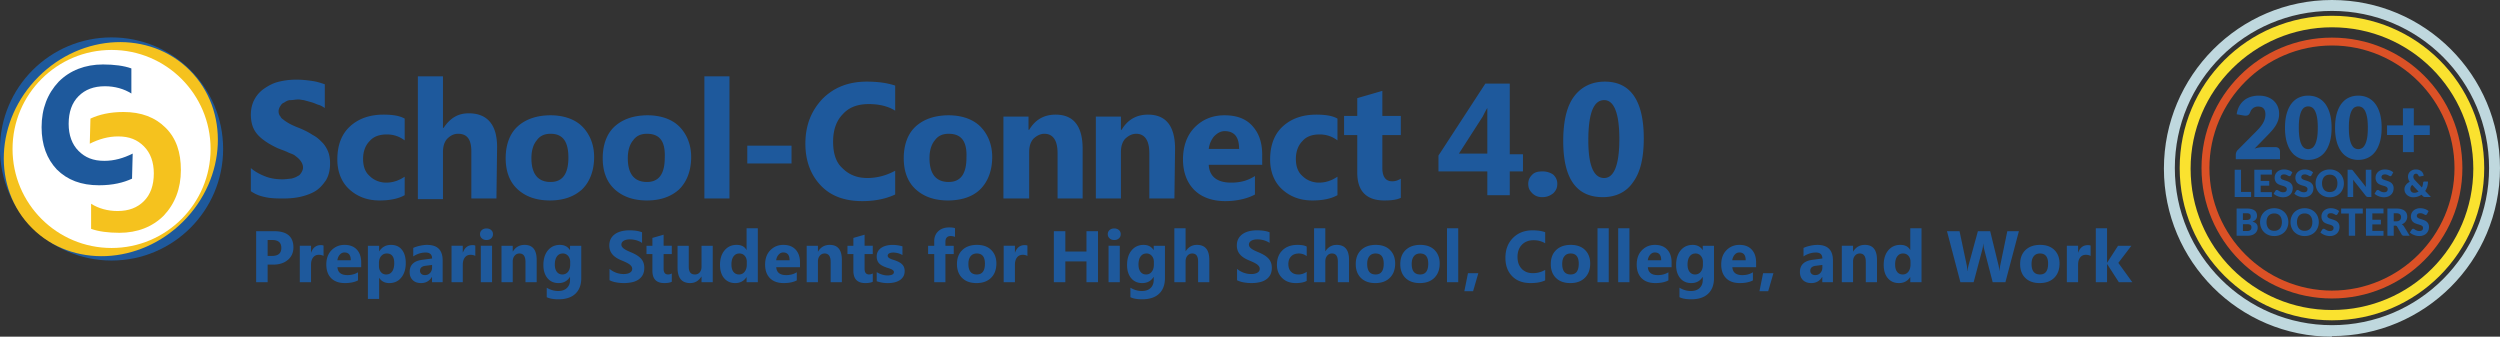
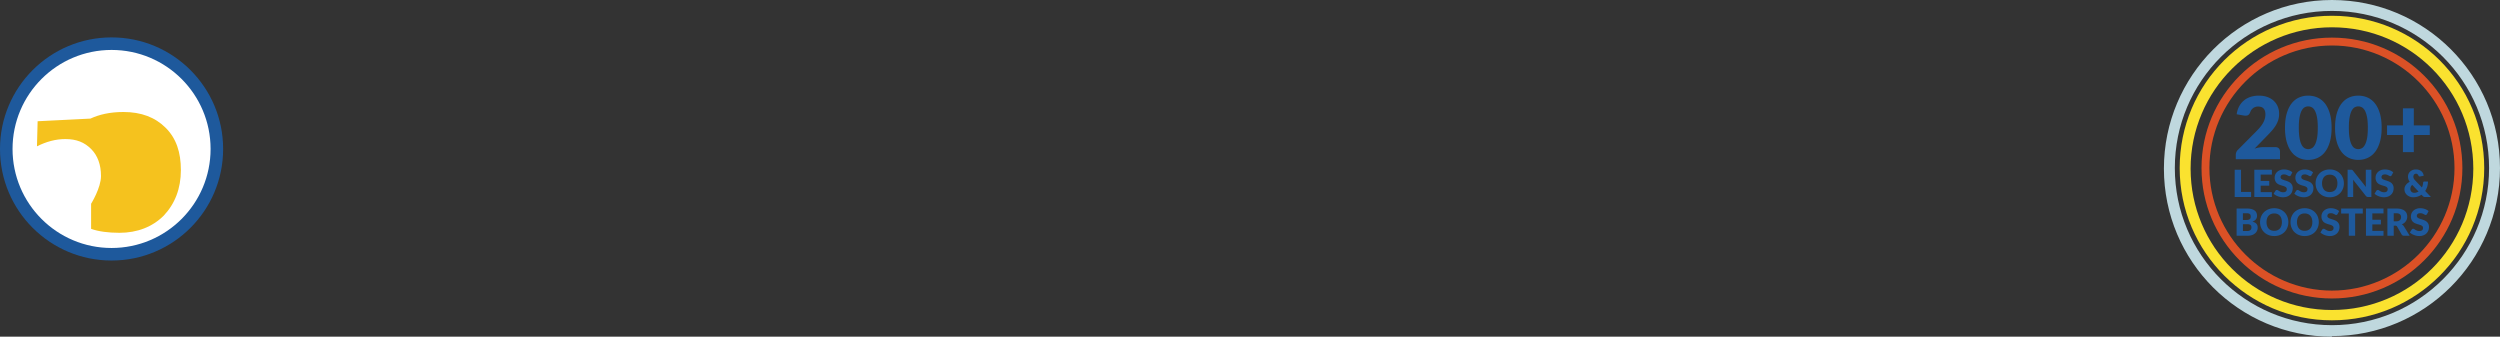
<svg xmlns="http://www.w3.org/2000/svg" id="Isolation_Mode" viewBox="0 0 378.702 51.003">
  <rect x="0" y="0" width="378.702" height="51.003" fill="#333333" stroke="none" />
  <defs>
    <style>.cls-2{fill:#f5c21e}.cls-3{fill:#1e599c}</style>
  </defs>
  <g id="Layer_1">
    <circle cx="16.9" cy="22.565" r="16.9" class="cls-3" />
-     <ellipse cx="16.788" cy="22.592" class="cls-2" rx="16.9" ry="15.5" transform="rotate(-45 16.788 22.592)" />
    <circle cx="16.9" cy="22.565" r="15" style="fill:#fff" />
-     <path d="M20 27.065c-1.3.6-2.9 1-5 1-2.7 0-4.8-.8-6.4-2.4-1.5-1.6-2.3-3.7-2.3-6.4 0-2.8.9-5.1 2.6-6.9 1.7-1.7 4-2.6 6.7-2.6 1.7 0 3.2.2 4.3.6v3.8c-1.1-.7-2.5-1.1-4-1.1-1.7 0-3 .5-4 1.5s-1.5 2.4-1.5 4.2c0 1.7.5 3.1 1.5 4.1s2.2 1.5 3.9 1.5c1.5 0 2.9-.4 4.3-1.1l-.1 3.8Z" class="cls-3" />
-     <path d="M13.7 17.965c1.3-.6 2.9-1 5-1 2.7 0 4.8.8 6.4 2.4s2.3 3.7 2.3 6.4c0 2.8-.9 5.1-2.6 6.9-1.7 1.7-4 2.6-6.7 2.6-1.7 0-3.2-.2-4.3-.6v-3.8c1.1.7 2.5 1.1 4 1.1 1.7 0 3-.5 4-1.5s1.5-2.4 1.5-4.2c0-1.7-.5-3.1-1.5-4.1s-2.2-1.5-3.9-1.5c-1.5 0-2.9.4-4.3 1.1l.1-3.8Z" class="cls-2" />
-     <path d="M38 28.965v-3.5c.7.6 1.5 1 2.3 1.3s1.7.4 2.5.4c.5 0 1-.1 1.3-.1.4-.1.7-.2 1-.4.3-.1.4-.3.6-.6.1-.2.2-.4.2-.7s-.1-.6-.3-.9-.4-.5-.8-.8c-.3-.3-.8-.4-1.2-.6s-1-.4-1.5-.6c-1.3-.6-2.4-1.3-3.1-2.1-.7-.8-1-1.8-1-3 0-.9.2-1.7.6-2.4.4-.7.9-1.2 1.5-1.6s1.3-.8 2.2-1c.8-.2 1.7-.3 2.6-.3s1.7.1 2.4.2 1.3.3 1.9.5v3.6c-.3-.2-.6-.4-1-.5-.3-.1-.7-.3-1.1-.4s-.7-.2-1.1-.3c-.2 0-.5-.1-.8-.1-.4 0-.8.1-1.2.1s-.7.2-1 .4c-.3.1-.4.3-.6.6-.1.2-.2.4-.2.7s.1.6.3.8c.1.3.4.4.6.6.3.2.6.4 1 .6s.9.4 1.4.6c.7.3 1.3.6 1.9 1 .6.3 1 .7 1.4 1.1s.7.9.9 1.4.3 1.1.3 1.8c0 1-.2 1.8-.6 2.5-.4.6-.9 1.2-1.5 1.6s-1.4.7-2.2.9-1.7.3-2.7.3-1.9 0-2.8-.2c-1-.2-1.6-.5-2.2-.9ZM61.3 29.565c-.9.5-2.1.8-3.8.8-1.9 0-3.4-.6-4.6-1.7-1.2-1.1-1.8-2.7-1.8-4.5 0-2.1.6-3.8 1.9-5 1.3-1.2 3-1.8 5.1-1.8 1.5 0 2.5.2 3.2.6v3.3c-.8-.6-1.7-.9-2.7-.9-1.1 0-2 .3-2.6 1-.6.6-1 1.5-1 2.7 0 1.1.3 2 1 2.6.6.6 1.5 1 2.5 1s1.9-.3 2.8-.9v2.8ZM75.2 30.065h-3.8v-7.1c0-1.8-.6-2.7-2-2.7-.7 0-1.2.3-1.7.8-.4.5-.6 1.1-.6 2v7.1h-3.8v-18.6h3.8v7.8h.1c1-1.5 2.2-2.2 3.8-2.2 2.8 0 4.3 1.7 4.3 5.1l-.1 7.8ZM83.3 30.365c-2.1 0-3.7-.6-4.9-1.7-1.2-1.1-1.8-2.7-1.8-4.7s.6-3.7 1.8-4.8 2.9-1.7 5-1.7c2 0 3.7.6 4.8 1.7 1.1 1.1 1.8 2.7 1.8 4.6 0 2-.6 3.7-1.8 4.9-1.2 1.1-2.8 1.7-4.9 1.7Zm.1-10.1c-.9 0-1.6.3-2.1 1-.5.6-.8 1.5-.8 2.7 0 2.4 1 3.6 2.9 3.6 1.8 0 2.7-1.2 2.7-3.7s-.9-3.6-2.7-3.6ZM98 30.365c-2.1 0-3.7-.6-4.9-1.7-1.2-1.1-1.8-2.7-1.8-4.7s.6-3.7 1.8-4.8c1.2-1.1 2.9-1.7 5-1.7 2 0 3.7.6 4.8 1.7s1.8 2.7 1.8 4.6c0 2-.6 3.7-1.8 4.9-1.2 1.1-2.8 1.7-4.9 1.7Zm0-10.1c-.9 0-1.6.3-2.1 1-.5.6-.8 1.5-.8 2.7 0 2.4 1 3.6 2.9 3.6 1.8 0 2.7-1.2 2.7-3.7.1-2.5-.8-3.6-2.7-3.6ZM110.5 30.065h-3.8v-18.5h3.8v18.5ZM119.9 24.765h-6.7v-2.7h6.7v2.7ZM135.6 29.465c-1.3.6-2.9 1-5 1-2.7 0-4.8-.8-6.3-2.4s-2.3-3.7-2.3-6.3c0-2.8.9-5 2.6-6.8 1.7-1.7 3.9-2.6 6.7-2.6 1.7 0 3.1.2 4.3.6v3.8c-1.1-.7-2.5-1-4-1-1.7 0-3 .5-3.9 1.5-1 1-1.5 2.4-1.5 4.2 0 1.7.4 3.1 1.4 4 1 1 2.2 1.5 3.8 1.5 1.5 0 2.9-.4 4.2-1.1v3.6ZM143.6 30.365c-2.1 0-3.7-.6-4.9-1.7s-1.8-2.7-1.8-4.7.6-3.7 1.8-4.8 2.9-1.7 5-1.7c2 0 3.7.6 4.8 1.7s1.8 2.7 1.8 4.6c0 2-.6 3.7-1.8 4.9-1.1 1.1-2.8 1.7-4.9 1.7Zm.1-10.1c-.9 0-1.6.3-2.1 1-.5.6-.8 1.5-.8 2.7 0 2.4 1 3.6 2.9 3.6 1.8 0 2.7-1.2 2.7-3.7.1-2.5-.8-3.6-2.7-3.6ZM164 30.065h-3.8v-6.9c0-1.9-.7-2.9-2-2.9-.6 0-1.2.3-1.7.8-.4.5-.6 1.1-.6 2v7H152v-12.4h3.8v2h.1c.9-1.5 2.2-2.3 4-2.3 2.7 0 4.1 1.7 4.1 5.2v7.5ZM177.9 30.065h-3.8v-6.9c0-1.9-.7-2.9-2-2.9-.6 0-1.2.3-1.7.8-.4.5-.6 1.1-.6 2v7H166v-12.4h3.8v2h.1c.9-1.5 2.2-2.3 4-2.3 2.7 0 4.1 1.7 4.1 5.2l-.1 7.5ZM191.2 24.965h-8.1c.1 1.8 1.3 2.7 3.4 2.7 1.4 0 2.5-.3 3.6-1v2.8c-1.1.6-2.7 1-4.5 1-2 0-3.6-.6-4.7-1.7s-1.7-2.7-1.7-4.6c0-2 .6-3.7 1.8-4.9 1.2-1.2 2.7-1.8 4.5-1.8s3.2.5 4.2 1.6 1.5 2.5 1.5 4.4v1.5Zm-3.5-2.4c0-1.8-.7-2.7-2.2-2.7-.6 0-1.1.3-1.6.8-.4.5-.7 1.1-.8 1.9h4.6ZM202.6 29.565c-.9.5-2.1.8-3.8.8-1.9 0-3.4-.6-4.6-1.7-1.2-1.1-1.8-2.7-1.8-4.5 0-2.1.6-3.8 1.9-5 1.3-1.2 3-1.8 5.1-1.8 1.5 0 2.5.2 3.2.6v3.3c-.8-.6-1.7-.9-2.7-.9-1.1 0-2 .3-2.6 1-.6.6-1 1.5-1 2.7 0 1.1.3 2 1 2.6.6.6 1.5 1 2.5 1s1.9-.3 2.8-.9v2.8ZM212.2 29.965c-.6.3-1.4.4-2.5.4-2.7 0-4.1-1.4-4.1-4.2v-5.7h-2v-2.9h2v-2.7l3.8-1.1v3.8h2.8v2.9h-2.8v5c0 1.3.5 2 1.5 2 .4 0 .8-.1 1.3-.4v2.9ZM230.7 25.965h-2v3.6h-3.4v-3.6h-7.4v-2.4l7.1-10.9h3.7v10.7h2v2.6Zm-5.4-9.6c-.2.3-.4.7-.7 1.3l-3.6 5.6h4.3v-6.9ZM233.6 29.865c-.6 0-1.1-.2-1.5-.6s-.6-.8-.6-1.4.2-1 .6-1.4c.4-.4.9-.5 1.6-.5.6 0 1.2.2 1.6.5.4.4.6.8.6 1.4s-.2 1-.6 1.4c-.5.4-1 .6-1.7.6ZM242.8 29.865c-4 0-6-2.8-6-8.5 0-2.9.5-5.2 1.6-6.7s2.7-2.3 4.7-2.3c3.9 0 5.9 2.9 5.9 8.6 0 2.9-.5 5.1-1.6 6.6-1 1.5-2.6 2.3-4.6 2.3Zm.2-14.7c-1.6 0-2.4 2-2.4 6.1 0 3.8.8 5.7 2.4 5.7 1.5 0 2.3-2 2.3-5.9s-.8-5.9-2.3-5.9ZM40.541 40.085v2.661h-1.74v-7.725h2.726c1.946 0 2.92.821 2.92 2.462 0 .776-.279 1.404-.838 1.882-.559.481-1.305.72-2.238.72h-.83Zm0-3.728v2.408h.684c.927 0 1.39-.406 1.39-1.218 0-.794-.463-1.191-1.39-1.191h-.684v.001ZM49.01 38.765a1.48 1.48 0 0 0-.717-.167c-.37 0-.659.136-.867.407-.208.27-.312.64-.312 1.107v2.634h-1.702v-5.517h1.702v1.024h.022c.269-.747.754-1.121 1.455-1.121a1.1 1.1 0 0 1 .42.065v1.568h-.001ZM54.715 40.473h-3.599c.058.801.562 1.201 1.514 1.201.607 0 1.14-.143 1.6-.431v1.228c-.51.273-1.173.409-1.988.409-.891 0-1.582-.247-2.074-.74-.492-.495-.738-1.183-.738-2.067 0-.916.266-1.641.797-2.176s1.185-.803 1.961-.803c.804 0 1.427.239 1.867.717.44.477.66 1.126.66 1.945v.717Zm-1.578-1.045c0-.79-.319-1.185-.959-1.185-.273 0-.509.113-.708.339s-.321.509-.364.846h2.031ZM57.452 42.105h-.022v3.179h-1.702V37.23h1.702v.83h.022c.42-.643 1.011-.964 1.772-.964.715 0 1.267.245 1.657.736.39.489.585 1.157.585 2.001 0 .919-.227 1.657-.681 2.214s-1.059.835-1.813.835c-.665-.001-1.171-.26-1.52-.777Zm-.048-2.263v.442c0 .38.101.692.302.932s.465.361.792.361c.388 0 .688-.15.902-.449.214-.301.321-.725.321-1.275 0-.97-.377-1.455-1.131-1.455-.349 0-.633.133-.854.395-.222.266-.332.615-.332 1.049ZM67.052 42.746h-1.611v-.792h-.021c-.37.617-.917.927-1.643.927-.535 0-.956-.152-1.263-.456-.307-.303-.461-.708-.461-1.214 0-1.07.634-1.688 1.902-1.853l1.498-.199c0-.603-.327-.905-.98-.905-.657 0-1.282.196-1.875.587v-1.282c.237-.122.561-.229.972-.323s.785-.14 1.123-.14c1.573 0 2.36.784 2.36 2.354v3.296h-.001Zm-1.6-2.241v-.372l-1.002.129c-.553.072-.83.321-.83.749 0 .194.067.353.202.476.135.125.317.186.547.186.319 0 .58-.111.781-.331.201-.221.302-.5.302-.837ZM71.998 38.765a1.48 1.48 0 0 0-.717-.167c-.37 0-.659.136-.867.407-.208.27-.312.64-.312 1.107v2.634H68.4v-5.517h1.702v1.024h.022c.269-.747.754-1.121 1.455-1.121a1.1 1.1 0 0 1 .42.065v1.568h-.001ZM73.695 36.357c-.287 0-.523-.085-.706-.256a.823.823 0 0 1-.275-.627c0-.255.092-.463.275-.625s.419-.242.706-.242c.291 0 .527.081.708.242.182.162.272.37.272.625a.822.822 0 0 1-.272.636c-.181.164-.417.247-.708.247Zm.84 6.389h-1.702v-5.517h1.702v5.517ZM81.296 42.746h-1.697v-3.065c0-.854-.305-1.282-.916-1.282a.907.907 0 0 0-.727.339c-.19.226-.286.514-.286.862v3.146h-1.702v-5.517h1.702v.873h.022c.406-.671.997-1.007 1.772-1.007 1.221 0 1.832.757 1.832 2.273v3.378ZM88.052 42.116c0 1.024-.296 1.817-.889 2.378-.593.562-1.451.844-2.575.844-.743 0-1.332-.106-1.767-.318v-1.433c.567.331 1.141.496 1.719.496.575 0 1.02-.152 1.336-.455.316-.304.474-.717.474-1.237v-.436h-.022c-.388.617-.961.927-1.719.927-.704 0-1.262-.248-1.675-.743s-.62-1.16-.62-1.993c0-.934.23-1.675.69-2.225s1.065-.824 1.816-.824c.672 0 1.174.259 1.508.776h.022v-.641h1.702v4.884Zm-1.681-2.02v-.436c0-.348-.103-.645-.31-.891a.999.999 0 0 0-.805-.37c-.377 0-.673.148-.889.442s-.323.709-.323 1.244c0 .46.102.823.307 1.09.205.268.485.402.84.402.352 0 .637-.136.854-.406.217-.272.326-.63.326-1.075ZM92.33 42.45v-1.724a3.29 3.29 0 0 0 1.018.589c.366.131.736.197 1.11.197.219 0 .411-.019.574-.059.163-.04.3-.095.409-.164a.732.732 0 0 0 .245-.248.67.67 0 0 0-.048-.714 1.39 1.39 0 0 0-.353-.329c-.149-.1-.326-.197-.531-.291s-.426-.189-.663-.286c-.603-.251-1.053-.558-1.35-.921s-.444-.801-.444-1.315c0-.402.081-.748.242-1.037.162-.29.381-.528.66-.714.279-.186.601-.324.967-.413a5.02 5.02 0 0 1 1.164-.131c.402 0 .759.024 1.069.073.311.047.597.123.859.223v1.611a2.613 2.613 0 0 0-.423-.237 3.39 3.39 0 0 0-.953-.269 3.332 3.332 0 0 0-.455-.032c-.198 0-.377.019-.539.056a1.442 1.442 0 0 0-.409.159.777.777 0 0 0-.259.246.578.578 0 0 0-.092.32c0 .129.034.245.102.348.068.101.165.198.291.291.126.091.279.181.458.269.179.087.382.178.609.272.309.129.586.267.832.412.246.147.457.31.633.493s.311.392.404.627c.093.236.14.51.14.822 0 .431-.082.793-.245 1.085-.163.293-.385.53-.665.711a2.87 2.87 0 0 1-.978.391 5.652 5.652 0 0 1-1.177.119 6.52 6.52 0 0 1-1.209-.108 3.643 3.643 0 0 1-.993-.322ZM101.763 42.681c-.252.133-.63.199-1.137.199-1.2 0-1.799-.623-1.799-1.869v-2.526h-.894V37.23h.894v-1.191l1.697-.485v1.675h1.239v1.255h-1.239v2.23c0 .574.228.862.684.862.179 0 .365-.052.555-.156v1.261ZM107.964 42.746h-1.697v-.84h-.027c-.42.65-.982.975-1.686.975-1.278 0-1.918-.774-1.918-2.322V37.23h1.697v3.179c0 .779.309 1.169.927 1.169a.92.92 0 0 0 .733-.32c.183-.214.275-.504.275-.871V37.23h1.697v5.516h-.001ZM114.795 42.746h-1.702v-.76h-.022c-.388.596-.957.894-1.708.894-.69 0-1.244-.244-1.665-.729-.42-.487-.63-1.167-.63-2.04 0-.913.232-1.643.695-2.193s1.07-.824 1.821-.824c.711 0 1.207.255 1.487.765h.022v-3.281h1.702v8.168Zm-1.67-2.683v-.415c0-.359-.104-.657-.312-.894s-.479-.356-.813-.356c-.377 0-.672.148-.884.445-.212.295-.318.703-.318 1.22 0 .485.102.859.307 1.121.205.262.489.393.851.393.345 0 .626-.138.843-.415s.326-.643.326-1.099ZM121.184 40.473h-3.599c.058.801.562 1.201 1.514 1.201.607 0 1.14-.143 1.6-.431v1.228c-.51.273-1.173.409-1.988.409-.891 0-1.582-.247-2.074-.74-.492-.495-.738-1.183-.738-2.067 0-.916.266-1.641.797-2.176.532-.535 1.185-.803 1.961-.803.804 0 1.427.239 1.867.717.44.477.66 1.126.66 1.945v.717Zm-1.578-1.045c0-.79-.319-1.185-.959-1.185-.273 0-.509.113-.708.339s-.321.509-.364.846h2.031ZM127.525 42.746h-1.697v-3.065c0-.854-.305-1.282-.916-1.282a.907.907 0 0 0-.727.339c-.19.226-.286.514-.286.862v3.146h-1.702v-5.517h1.702v.873h.022c.406-.671.997-1.007 1.772-1.007 1.221 0 1.832.757 1.832 2.273v3.378ZM132.207 42.681c-.252.133-.63.199-1.137.199-1.2 0-1.799-.623-1.799-1.869v-2.526h-.894V37.23h.894v-1.191l1.697-.485v1.675h1.239v1.255h-1.239v2.23c0 .574.228.862.684.862.179 0 .365-.052.555-.156v1.261ZM132.805 42.601v-1.379c.28.169.559.294.838.377.279.083.541.124.789.124.302 0 .54-.041.714-.124.173-.083.261-.208.261-.377a.345.345 0 0 0-.119-.269 1.097 1.097 0 0 0-.304-.189c-.124-.054-.26-.102-.407-.145s-.289-.092-.425-.145a4.032 4.032 0 0 1-.579-.267 1.659 1.659 0 0 1-.42-.331 1.331 1.331 0 0 1-.259-.436 1.746 1.746 0 0 1-.089-.587c0-.309.067-.574.202-.797s.314-.405.539-.546c.225-.142.481-.247.77-.312.289-.067.589-.1.902-.1a5.35 5.35 0 0 1 1.486.221v1.315a2.636 2.636 0 0 0-.692-.282 2.878 2.878 0 0 0-.725-.095c-.111 0-.217.01-.315.03a.971.971 0 0 0-.262.086.485.485 0 0 0-.178.144.376.376 0 0 0 .032.462c.065.072.15.134.253.185.105.053.22.099.348.14.127.042.254.084.379.127.226.079.431.165.614.259s.34.203.472.329c.13.126.232.273.302.442s.105.37.105.603c0 .326-.071.607-.212.837-.142.233-.331.42-.566.567a2.593 2.593 0 0 1-.813.317c-.307.067-.626.1-.957.1a5.042 5.042 0 0 1-1.684-.284ZM144.662 35.883a1.722 1.722 0 0 0-.63-.129c-.545 0-.819.296-.819.889v.587h1.261v1.255h-1.261v4.261h-1.697v-4.261h-.927V37.23h.927v-.685c0-.628.205-1.135.614-1.519s.966-.576 1.67-.576c.345 0 .632.036.862.108v1.325ZM147.921 42.881c-.919 0-1.642-.258-2.168-.773-.527-.516-.79-1.215-.79-2.099 0-.913.274-1.626.819-2.142.546-.515 1.284-.773 2.214-.773.916 0 1.635.258 2.155.773.52.516.781 1.197.781 2.045 0 .916-.268 1.64-.806 2.171-.536.532-1.271.798-2.205.798Zm.043-4.482c-.403 0-.714.138-.937.415-.222.277-.334.668-.334 1.174 0 1.059.428 1.589 1.282 1.589.816 0 1.223-.544 1.223-1.632 0-1.031-.412-1.546-1.234-1.546ZM155.636 38.765a1.483 1.483 0 0 0-.717-.167c-.37 0-.659.136-.867.407-.208.27-.312.64-.312 1.107v2.634h-1.702v-5.517h1.702v1.024h.022c.269-.747.754-1.121 1.455-1.121.18 0 .32.022.42.065v1.568h-.001ZM166.324 42.746h-1.745V39.6h-3.2v3.146h-1.74v-7.725h1.74v3.082h3.2v-3.082h1.745v7.725ZM168.786 36.357c-.288 0-.523-.085-.706-.256a.823.823 0 0 1-.275-.627c0-.255.092-.463.275-.625s.418-.242.706-.242c.291 0 .527.081.708.242.182.162.273.37.273.625 0 .259-.09.471-.273.636-.181.164-.417.247-.708.247Zm.84 6.389h-1.702v-5.517h1.702v5.517ZM176.468 42.116c0 1.024-.296 1.817-.889 2.378-.593.562-1.451.844-2.575.844-.743 0-1.333-.106-1.767-.318v-1.433c.568.331 1.14.496 1.719.496.574 0 1.02-.152 1.336-.455.316-.304.474-.717.474-1.237v-.436h-.022c-.388.617-.961.927-1.719.927-.704 0-1.263-.248-1.675-.743s-.62-1.16-.62-1.993c0-.934.229-1.675.69-2.225.46-.55 1.065-.824 1.816-.824.671 0 1.174.259 1.508.776h.022v-.641h1.702v4.884Zm-1.68-2.02v-.436c0-.348-.103-.645-.309-.891a1 1 0 0 0-.806-.37c-.377 0-.673.148-.889.442s-.323.709-.323 1.244c0 .46.102.823.307 1.09.205.268.485.402.84.402.352 0 .637-.136.853-.406.218-.272.327-.63.327-1.075ZM183.186 42.746h-1.697v-3.135c0-.808-.294-1.212-.884-1.212-.302 0-.546.113-.733.339s-.28.514-.28.862v3.146h-1.702v-8.167h1.702v3.469h.022c.417-.636.983-.954 1.697-.954 1.25 0 1.875.754 1.875 2.263v3.389ZM187.389 42.45v-1.724c.312.262.652.459 1.018.589.366.131.736.197 1.11.197.219 0 .411-.019.574-.059.163-.04.3-.095.409-.164a.733.733 0 0 0 .245-.248.67.67 0 0 0-.048-.714 1.39 1.39 0 0 0-.353-.329c-.149-.1-.325-.197-.53-.291s-.426-.189-.663-.286c-.603-.251-1.053-.558-1.35-.921-.295-.363-.444-.801-.444-1.315 0-.402.081-.748.242-1.037.162-.29.381-.528.66-.714.278-.186.6-.324.966-.413a5.02 5.02 0 0 1 1.164-.131c.402 0 .759.024 1.07.073.31.047.597.123.859.223v1.611a2.613 2.613 0 0 0-.423-.237 3.344 3.344 0 0 0-.953-.269 3.357 3.357 0 0 0-.456-.032c-.197 0-.377.019-.539.056a1.442 1.442 0 0 0-.409.159.796.796 0 0 0-.259.246.578.578 0 0 0-.092.32c0 .129.034.245.102.348.068.101.165.198.291.291.126.091.278.181.458.269.18.087.382.178.609.272.31.129.586.267.833.412.246.147.457.31.632.493.176.183.31.392.404.627.094.236.14.51.14.822 0 .431-.082.793-.246 1.085a1.98 1.98 0 0 1-.665.711c-.28.182-.607.312-.977.391a5.669 5.669 0 0 1-1.178.119c-.423 0-.826-.036-1.21-.108a3.662 3.662 0 0 1-.991-.322ZM197.942 42.547c-.385.223-.94.334-1.665.334-.848 0-1.533-.256-2.058-.77s-.787-1.177-.787-1.988c0-.937.281-1.677.843-2.216.562-.541 1.315-.811 2.255-.811.65 0 1.121.086 1.411.259v1.444a1.94 1.94 0 0 0-1.191-.399c-.488 0-.875.143-1.161.428-.284.287-.428.68-.428 1.183 0 .488.137.872.409 1.151.273.278.649.417 1.126.417.423 0 .838-.133 1.244-.399v1.367h.002ZM204.353 42.746h-1.697v-3.135c0-.808-.294-1.212-.884-1.212-.302 0-.546.113-.733.339s-.28.514-.28.862v3.146h-1.702v-8.167h1.702v3.469h.022c.417-.636.983-.954 1.697-.954 1.25 0 1.875.754 1.875 2.263v3.389ZM208.329 42.881c-.919 0-1.642-.258-2.169-.773-.526-.516-.789-1.215-.789-2.099 0-.913.273-1.626.819-2.142.546-.515 1.284-.773 2.214-.773.916 0 1.635.258 2.155.773.52.516.781 1.197.781 2.045 0 .916-.268 1.64-.806 2.171-.536.532-1.271.798-2.205.798Zm.043-4.482c-.402 0-.714.138-.937.415s-.334.668-.334 1.174c0 1.059.428 1.589 1.282 1.589.816 0 1.223-.544 1.223-1.632 0-1.031-.412-1.546-1.234-1.546ZM215.074 42.881c-.919 0-1.642-.258-2.169-.773-.526-.516-.789-1.215-.789-2.099 0-.913.273-1.626.819-2.142.546-.515 1.284-.773 2.214-.773.916 0 1.635.258 2.155.773.52.516.781 1.197.781 2.045 0 .916-.268 1.64-.806 2.171-.536.532-1.271.798-2.205.798Zm.043-4.482c-.402 0-.714.138-.937.415s-.334.668-.334 1.174c0 1.059.428 1.589 1.282 1.589.816 0 1.223-.544 1.223-1.632 0-1.031-.412-1.546-1.234-1.546ZM220.892 42.746h-1.702v-8.167h1.702v8.167ZM223.936 41.388l-.792 2.726h-1.325l.55-2.726h1.567ZM234.064 42.471c-.564.273-1.301.409-2.209.409-1.185 0-2.117-.348-2.796-1.045s-1.018-1.625-1.018-2.785c0-1.236.381-2.238 1.144-3.006.764-.768 1.754-1.153 2.972-1.153.754 0 1.39.095 1.907.286v1.675c-.517-.309-1.107-.463-1.767-.463-.725 0-1.311.228-1.756.684s-.668 1.074-.668 1.853c0 .747.21 1.343.63 1.785.42.444.986.666 1.697.666.679 0 1.3-.165 1.864-.496v1.59ZM237.873 42.881c-.919 0-1.642-.258-2.169-.773-.526-.516-.789-1.215-.789-2.099 0-.913.273-1.626.819-2.142.546-.515 1.284-.773 2.214-.773.916 0 1.635.258 2.155.773.52.516.781 1.197.781 2.045 0 .916-.268 1.64-.806 2.171-.536.532-1.271.798-2.205.798Zm.043-4.482c-.402 0-.714.138-.937.415s-.334.668-.334 1.174c0 1.059.428 1.589 1.282 1.589.816 0 1.223-.544 1.223-1.632 0-1.031-.412-1.546-1.234-1.546ZM243.692 42.746h-1.702v-8.167h1.702v8.167ZM246.827 42.746h-1.702v-8.167h1.702v8.167ZM253.216 40.473h-3.599c.057.801.562 1.201 1.514 1.201.607 0 1.14-.143 1.6-.431v1.228c-.51.273-1.172.409-1.988.409-.891 0-1.582-.247-2.074-.74-.492-.495-.738-1.183-.738-2.067 0-.916.266-1.641.797-2.176.531-.535 1.185-.803 1.961-.803.805 0 1.427.239 1.866.717.441.477.66 1.126.66 1.945v.717h.001Zm-1.578-1.045c0-.79-.32-1.185-.959-1.185-.273 0-.509.113-.709.339a1.55 1.55 0 0 0-.363.846h2.031ZM259.638 42.116c0 1.024-.296 1.817-.889 2.378-.593.562-1.451.844-2.575.844-.743 0-1.333-.106-1.767-.318v-1.433c.568.331 1.14.496 1.719.496.574 0 1.02-.152 1.336-.455.316-.304.474-.717.474-1.237v-.436h-.022c-.388.617-.961.927-1.719.927-.704 0-1.263-.248-1.675-.743-.413-.496-.62-1.16-.62-1.993 0-.934.23-1.675.69-2.225s1.065-.824 1.816-.824c.671 0 1.174.259 1.508.776h.022v-.641h1.702v4.884Zm-1.681-2.02v-.436c0-.348-.103-.645-.309-.891a1 1 0 0 0-.806-.37c-.377 0-.673.148-.889.442s-.323.709-.323 1.244c0 .46.102.823.307 1.09.205.268.485.402.84.402.352 0 .637-.136.853-.406.218-.272.327-.63.327-1.075ZM266.017 40.473h-3.599c.057.801.562 1.201 1.514 1.201.607 0 1.14-.143 1.6-.431v1.228c-.51.273-1.172.409-1.988.409-.891 0-1.582-.247-2.074-.74-.492-.495-.738-1.183-.738-2.067 0-.916.266-1.641.797-2.176s1.185-.803 1.961-.803c.805 0 1.427.239 1.866.717.441.477.66 1.126.66 1.945v.717h.001Zm-1.579-1.045c0-.79-.32-1.185-.959-1.185-.273 0-.509.113-.709.339a1.55 1.55 0 0 0-.363.846h2.031ZM268.64 41.388l-.792 2.726h-1.325l.55-2.726h1.567ZM277.653 42.746h-1.611v-.792h-.022c-.37.617-.918.927-1.643.927-.535 0-.956-.152-1.264-.456-.306-.303-.46-.708-.46-1.214 0-1.07.634-1.688 1.902-1.853l1.498-.199c0-.603-.326-.905-.98-.905-.657 0-1.282.196-1.875.587v-1.282c.237-.122.561-.229.972-.323a5.09 5.09 0 0 1 1.124-.14c1.573 0 2.36.784 2.36 2.354v3.296h-.001Zm-1.6-2.241v-.372l-1.002.129c-.553.072-.83.321-.83.749 0 .194.067.353.203.476.134.125.317.186.546.186.32 0 .58-.111.781-.331.202-.221.302-.5.302-.837ZM284.328 42.746h-1.697v-3.065c0-.854-.305-1.282-.916-1.282-.294 0-.537.113-.727.339s-.286.514-.286.862v3.146H279v-5.517h1.702v.873h.022c.406-.671.997-1.007 1.772-1.007 1.221 0 1.832.757 1.832 2.273v3.378ZM291.073 42.746h-1.702v-.76h-.022c-.388.596-.957.894-1.708.894-.69 0-1.244-.244-1.665-.729-.42-.487-.63-1.167-.63-2.04 0-.913.232-1.643.695-2.193s1.07-.824 1.821-.824c.711 0 1.207.255 1.487.765h.022v-3.281h1.702v8.168Zm-1.67-2.683v-.415c0-.359-.105-.657-.312-.894s-.479-.356-.813-.356c-.377 0-.671.148-.884.445-.212.295-.318.703-.318 1.22 0 .485.102.859.307 1.121.205.262.488.393.851.393.345 0 .626-.138.843-.415s.326-.643.326-1.099ZM305.824 35.021l-2.042 7.725h-1.929l-1.282-4.956a4.122 4.122 0 0 1-.124-.867h-.022a5.233 5.233 0 0 1-.14.867l-1.315 4.956h-2.009l-2.031-7.725h1.902l1.088 5.145c.046.219.081.514.102.884h.032c.014-.277.067-.579.156-.905l1.401-5.123h1.864l1.266 5.188c.046.191.088.467.124.83h.022c.014-.283.052-.571.113-.862l1.067-5.156h1.757v-.001ZM308.97 42.881c-.919 0-1.642-.258-2.169-.773-.526-.516-.789-1.215-.789-2.099 0-.913.273-1.626.819-2.142.546-.515 1.284-.773 2.214-.773.916 0 1.635.258 2.155.773.52.516.781 1.197.781 2.045 0 .916-.268 1.64-.806 2.171-.536.532-1.271.798-2.205.798Zm.043-4.482c-.402 0-.714.138-.937.415-.223.277-.334.668-.334 1.174 0 1.059.428 1.589 1.282 1.589.816 0 1.223-.544 1.223-1.632 0-1.031-.412-1.546-1.234-1.546ZM316.685 38.765a1.483 1.483 0 0 0-.717-.167c-.37 0-.659.136-.867.407-.208.27-.312.64-.312 1.107v2.634h-1.702v-5.517h1.702v1.024h.022c.269-.747.754-1.121 1.455-1.121.18 0 .32.022.42.065v1.568h-.001ZM323.004 42.746h-2.042l-1.762-2.737h-.022v2.737h-1.702v-8.167h1.702v5.199h.022l1.643-2.548h2.02l-1.977 2.591 2.118 2.925Z" class="cls-3" />
+     <path d="M13.7 17.965c1.3-.6 2.9-1 5-1 2.7 0 4.8.8 6.4 2.4s2.3 3.7 2.3 6.4c0 2.8-.9 5.1-2.6 6.9-1.7 1.7-4 2.6-6.7 2.6-1.7 0-3.2-.2-4.3-.6v-3.8s1.5-2.4 1.5-4.2c0-1.7-.5-3.1-1.5-4.1s-2.2-1.5-3.9-1.5c-1.5 0-2.9.4-4.3 1.1l.1-3.8Z" class="cls-2" />
    <path d="M353.246 51.003c-14.06 0-25.455-11.395-25.455-25.456S339.185 0 353.245 0s25.456 11.395 25.456 25.456-11.396 25.455-25.456 25.455v.092Zm0-49.349c-13.141 0-23.801 10.66-23.801 23.802s10.66 23.801 23.801 23.801 23.801-10.66 23.801-23.801-10.66-23.802-23.8-23.802Z" style="fill:#bfd8de" />
    <path d="M353.246 48.522c-12.682 0-23.066-10.293-23.066-23.066s10.292-23.067 23.066-23.067 23.066 10.293 23.066 23.067-10.292 23.066-23.066 23.066Zm0-44.387c-11.763 0-21.412 9.558-21.412 21.412s9.557 21.413 21.412 21.413 21.412-9.558 21.412-21.413-9.557-21.412-21.412-21.412Z" style="fill:#fae22f" />
    <path d="M353.246 45.213c-10.936 0-19.758-8.822-19.758-19.757s8.822-19.758 19.758-19.758 19.758 8.822 19.758 19.758-8.822 19.757-19.758 19.757Zm0-38.32c-10.2 0-18.563 8.362-18.563 18.563s8.362 18.563 18.563 18.563 18.563-8.363 18.563-18.563-8.362-18.564-18.563-18.564Z" style="fill:#db5126" />
    <path d="M344.67 22.285c.216 0 .389.06.515.18.127.119.19.278.19.473v1.177h-6.694v-.654c.003-.138.029-.275.078-.405a.988.988 0 0 1 .274-.392l2.746-2.765c.235-.236.441-.46.614-.673.175-.214.319-.425.432-.631.113-.207.198-.414.255-.622.057-.206.085-.425.085-.657 0-.378-.091-.67-.271-.873s-.457-.303-.827-.303a1.216 1.216 0 0 0-1.19.83c-.091.24-.21.4-.36.478-.147.078-.358.095-.634.052l-1.07-.19c.056-.435.192-.856.4-1.242.2-.353.445-.647.74-.882.294-.235.63-.41 1.01-.527a4.173 4.173 0 0 1 1.221-.172c.47 0 .895.068 1.272.206.377.137.699.327.964.571s.469.535.612.873c.142.337.212.71.212 1.115 0 .348-.05.67-.147.967s-.232.579-.402.847c-.17.266-.368.526-.592.777s-.463.505-.717.761l-1.861 1.909c.238-.074.477-.13.712-.17s.453-.059.653-.059h1.78v.001Zm8.522-2.935c0 .832-.09 1.553-.268 2.163-.179.61-.425 1.116-.741 1.516a2.99 2.99 0 0 1-1.125.896c-.433.196-.903.295-1.409.295s-.972-.099-1.402-.295a2.983 2.983 0 0 1-1.114-.896c-.313-.4-.56-.906-.735-1.516-.177-.61-.265-1.33-.265-2.163s.088-1.553.265-2.164c.175-.61.422-1.115.735-1.517s.686-.698 1.114-.891c.43-.195.897-.291 1.402-.291s.976.096 1.409.29c.434.194.809.492 1.125.892s.562.907.741 1.517.268 1.331.268 2.164Zm-2.092 0c0-.658-.041-1.198-.124-1.618-.083-.421-.193-.75-.33-.99-.138-.24-.292-.405-.467-.495-.174-.088-.35-.134-.53-.134s-.354.046-.525.134c-.172.09-.326.255-.458.495-.132.239-.24.57-.32.99-.08.42-.121.96-.121 1.617 0 .663.04 1.204.121 1.621.08.42.188.749.32.99.132.243.285.409.458.498.171.089.347.134.525.134s.356-.045.53-.134.33-.255.467-.496.248-.573.33-.992c.083-.418.124-.958.124-1.62Zm9.674 0c0 .832-.089 1.553-.267 2.163-.18.61-.426 1.116-.742 1.516a2.99 2.99 0 0 1-1.125.896c-.432.196-.903.295-1.408.295s-.973-.099-1.403-.295a2.983 2.983 0 0 1-1.114-.896c-.313-.4-.56-.906-.735-1.516-.176-.61-.264-1.33-.264-2.163s.088-1.553.264-2.164c.176-.61.422-1.115.735-1.517s.686-.698 1.114-.891c.43-.195.897-.291 1.403-.291s.976.096 1.408.29c.434.194.81.492 1.125.892s.563.907.742 1.517.268 1.331.268 2.164Zm-2.091 0c0-.658-.042-1.198-.124-1.618-.083-.421-.193-.75-.33-.99-.138-.24-.293-.405-.467-.495-.175-.088-.351-.134-.53-.134s-.354.046-.526.134c-.172.09-.325.255-.457.495-.133.239-.24.57-.32.99-.081.42-.122.96-.122 1.617 0 .663.04 1.204.122 1.621.08.42.187.749.32.99.132.243.285.409.457.498s.347.134.526.134.355-.045.53-.134.33-.255.467-.496.248-.573.33-.992c.082-.418.124-.958.124-1.62Zm9.38 1.097h-2.417v2.603h-1.649v-2.603h-2.405v-1.45h2.405v-2.589h1.649v2.588h2.418v1.452ZM341 29.074v.764h-2.486v-4.125h.958v3.36H341Zm1.449-2.625v.963h1.297v.708h-1.296v.982h1.692v.735h-2.656v-4.124h2.656v.736h-1.693Zm4.56.102a.36.36 0 0 1-.088.102.2.2 0 0 1-.12.034.294.294 0 0 1-.14-.041l-.17-.092a1.379 1.379 0 0 0-.217-.092.865.865 0 0 0-.277-.042c-.18 0-.312.04-.401.115a.39.39 0 0 0-.132.311c0 .083.028.152.08.206a.671.671 0 0 0 .208.141c.086.04.184.077.294.11s.223.07.338.11c.116.04.228.088.34.143.11.055.207.124.293.21a.965.965 0 0 1 .208.31c.053.12.08.268.08.44 0 .19-.034.368-.1.535s-.161.311-.287.434c-.125.124-.28.22-.464.292s-.393.106-.627.106c-.132 0-.263-.013-.392-.04a2.34 2.34 0 0 1-.737-.282 1.482 1.482 0 0 1-.287-.221l.283-.447c.023-.033.053-.06.09-.081s.076-.033.12-.033c.061.001.12.02.172.055l.194.117c.074.044.157.083.251.12a.937.937 0 0 0 .334.053c.174 0 .309-.038.404-.114s.145-.197.145-.364a.343.343 0 0 0-.079-.235.61.61 0 0 0-.208-.15 1.937 1.937 0 0 0-.292-.105 8.94 8.94 0 0 1-.338-.1 2.47 2.47 0 0 1-.336-.136.992.992 0 0 1-.502-.54 1.301 1.301 0 0 1-.079-.487c.002-.32.135-.626.368-.847.121-.113.269-.206.444-.275s.377-.103.603-.103c.126 0 .25.009.37.03.226.037.443.114.643.226.093.054.176.115.25.182l-.238.445Zm3.137 0a.36.36 0 0 1-.088.102.2.2 0 0 1-.12.034.294.294 0 0 1-.14-.041l-.17-.092a1.378 1.378 0 0 0-.217-.092.865.865 0 0 0-.277-.042c-.18 0-.313.04-.402.115a.39.39 0 0 0-.13.311c0 .083.025.152.079.206a.671.671 0 0 0 .207.141c.087.04.184.077.294.11s.225.07.339.11c.115.04.228.088.339.143s.208.124.294.21a.95.95 0 0 1 .207.31c.054.12.08.268.08.44 0 .19-.033.368-.099.535-.133.34-.407.605-.752.726-.2.073-.413.11-.626.106-.132 0-.264-.013-.393-.04a2.34 2.34 0 0 1-.737-.282 1.482 1.482 0 0 1-.287-.22l.284-.448c.023-.033.052-.06.089-.081s.077-.033.12-.033c.061.001.121.02.172.055l.195.117c.073.044.156.083.25.12a.941.941 0 0 0 .334.053c.175 0 .309-.038.406-.114s.144-.197.144-.364a.343.343 0 0 0-.08-.235.61.61 0 0 0-.207-.15 1.937 1.937 0 0 0-.294-.105 8.932 8.932 0 0 1-.336-.1 2.47 2.47 0 0 1-.337-.136.992.992 0 0 1-.501-.54 1.301 1.301 0 0 1-.08-.487c.003-.32.135-.626.368-.847.121-.113.27-.206.445-.275s.377-.103.603-.103c.127 0 .25.009.37.03.225.037.443.114.642.226.093.054.177.115.25.182l-.238.445Zm4.907 1.223c0 .299-.052.575-.155.833-.103.256-.248.48-.434.669-.187.19-.412.338-.676.445s-.555.162-.876.162c-.321 0-.613-.054-.877-.162a2.006 2.006 0 0 1-.678-.445c-.188-.19-.334-.413-.436-.67s-.154-.533-.154-.832.051-.575.154-.832a1.97 1.97 0 0 1 .436-.669c.188-.188.413-.336.678-.444.264-.108.557-.161.877-.161.322 0 .613.054.876.162.264.109.49.258.676.446.187.19.331.412.434.668.103.258.155.533.155.83Zm-.98 0c0-.204-.027-.388-.079-.551a1.162 1.162 0 0 0-.228-.414.982.982 0 0 0-.364-.26 1.252 1.252 0 0 0-.49-.092c-.184 0-.349.03-.494.091a.978.978 0 0 0-.365.26c-.099.114-.174.252-.228.416a1.78 1.78 0 0 0-.079.55c0 .206.026.39.08.553.053.164.128.302.227.416.1.113.22.2.365.258.145.06.31.09.494.09s.347-.03.49-.09a.965.965 0 0 0 .364-.258c.1-.114.175-.252.228-.416.052-.162.08-.347.08-.553Zm5.144-2.061v4.125h-.498a.43.43 0 0 1-.185-.036.453.453 0 0 1-.149-.123l-1.946-2.46c.016.136.023.272.02.408v2.211h-.843v-4.125h.505c.041 0 .076.002.103.005a.243.243 0 0 1 .142.065c.021.02.045.046.07.077l1.963 2.477a3.202 3.202 0 0 1-.025-.44v-2.184h.843Zm3.077.838a.36.36 0 0 1-.088.102.2.2 0 0 1-.12.034.294.294 0 0 1-.141-.041l-.17-.092a1.378 1.378 0 0 0-.216-.092.865.865 0 0 0-.277-.042c-.18 0-.313.04-.401.115a.39.39 0 0 0-.132.311c0 .083.026.152.08.206a.671.671 0 0 0 .207.141c.087.04.184.077.294.11s.224.07.338.11c.116.04.23.088.34.143s.208.124.294.21a.95.95 0 0 1 .207.31c.054.12.08.268.08.44 0 .19-.033.368-.099.535-.133.34-.407.605-.752.726-.2.073-.413.11-.626.106-.132 0-.264-.013-.393-.04a2.34 2.34 0 0 1-.737-.282 1.482 1.482 0 0 1-.287-.22l.283-.448c.023-.033.053-.06.09-.081s.077-.033.12-.033c.061.001.121.02.172.055l.196.117c.071.044.156.083.25.12a.941.941 0 0 0 .333.053c.175 0 .309-.038.405-.114s.145-.197.145-.364a.343.343 0 0 0-.08-.235.61.61 0 0 0-.207-.15 1.937 1.937 0 0 0-.294-.105 8.932 8.932 0 0 1-.336-.1 2.47 2.47 0 0 1-.337-.136.992.992 0 0 1-.502-.54 1.301 1.301 0 0 1-.079-.487c.003-.32.135-.626.368-.847.121-.113.27-.206.445-.275s.377-.103.603-.103c.126 0 .25.009.37.03.225.037.443.114.642.226.093.054.177.115.25.182l-.238.445Zm5.937 3.287h-.867a.837.837 0 0 1-.116-.007.421.421 0 0 1-.094-.024c-.03-.011-.057-.028-.084-.049s-.055-.046-.084-.079l-.179-.186a2.2 2.2 0 0 1-1.266.39c-.33 0-.649-.116-.902-.327-.124-.105-.223-.232-.298-.38s-.113-.317-.113-.501c0-.125.018-.243.058-.354.038-.112.093-.215.164-.31.07-.095.155-.183.251-.26.096-.079.202-.148.32-.207a1.551 1.551 0 0 1-.196-.404 1.34 1.34 0 0 1-.06-.386c0-.147.028-.285.081-.416s.133-.247.235-.346.23-.178.38-.237c.15-.058.322-.087.516-.087.184 0 .345.027.485.08s.257.125.354.212.171.19.226.305c.055.115.089.234.102.354l-.566.113c-.1.023-.175-.017-.22-.12-.044-.097-.096-.171-.153-.223s-.134-.076-.227-.076a.381.381 0 0 0-.372.272.605.605 0 0 0 .031.44.983.983 0 0 0 .083.144c.036.048.08.102.133.16l1.02 1.074c.106-.231.169-.48.185-.734a.202.202 0 0 1 .055-.125.165.165 0 0 1 .12-.045h.557c0 .274-.037.53-.11.77-.074.24-.179.46-.313.658l.864.911Zm-2.822-1.829a.755.755 0 0 0-.22.279.798.798 0 0 0-.026.561c.052.142.161.256.3.313.076.03.156.045.237.045a1.22 1.22 0 0 0 .66-.19l-.951-1.008Zm-25.09 3.577c.286 0 .528.028.729.08.2.052.364.127.49.223.126.097.218.213.275.351s.087.293.087.462a.91.91 0 0 1-.04.267.777.777 0 0 1-.124.24.963.963 0 0 1-.219.207c-.099.067-.206.121-.32.16.272.067.474.173.604.32.13.147.195.338.195.573.007.34-.14.666-.4.885a1.415 1.415 0 0 1-.486.263 2.11 2.11 0 0 1-.66.094h-1.647v-4.125h1.517Zm-.56.717v1.019h.5c.105 0 .2-.007.285-.023.085-.015.157-.041.217-.079s.104-.09.136-.156a.588.588 0 0 0 .046-.248.704.704 0 0 0-.037-.246.354.354 0 0 0-.113-.157c-.05-.04-.116-.068-.193-.084s-.172-.026-.28-.026h-.56Zm.675 2.687a.846.846 0 0 0 .31-.049.496.496 0 0 0 .188-.124.42.42 0 0 0 .093-.173.756.756 0 0 0-.004-.4.34.34 0 0 0-.101-.152.504.504 0 0 0-.192-.096 1.116 1.116 0 0 0-.3-.034h-.668v1.028h.674Zm6.208-1.343c0 .299-.051.576-.154.833-.103.257-.248.48-.435.67-.186.19-.411.338-.675.445s-.555.161-.876.161c-.322 0-.614-.053-.878-.16a2.006 2.006 0 0 1-.678-.446c-.187-.19-.333-.414-.436-.67s-.154-.534-.154-.833c0-.297.052-.575.154-.832.103-.257.248-.48.436-.668.188-.189.414-.337.678-.444.264-.108.557-.162.878-.162s.613.055.876.163c.264.109.489.257.675.446a2 2 0 0 1 .435.668c.103.257.154.533.154.83Zm-.98 0c0-.204-.026-.387-.08-.55a1.162 1.162 0 0 0-.226-.415.982.982 0 0 0-.364-.26 1.252 1.252 0 0 0-.49-.09c-.185 0-.35.03-.494.09a.97.97 0 0 0-.365.26c-.1.113-.175.252-.228.415a1.779 1.779 0 0 0-.08.551c0 .205.027.39.08.552.052.164.129.303.228.416.099.113.22.2.365.259s.31.09.494.09.346-.031.49-.09a.977.977 0 0 0 .364-.26c.098-.112.174-.25.227-.415.053-.162.08-.347.08-.553Zm5.592 0c0 .299-.052.576-.155.833-.103.257-.248.48-.434.67-.187.19-.412.338-.675.445s-.555.161-.877.161a2.31 2.31 0 0 1-.877-.16 2.006 2.006 0 0 1-.678-.446c-.188-.19-.333-.414-.436-.67s-.154-.534-.154-.833c0-.297.051-.575.154-.832.103-.257.248-.48.436-.668.188-.189.413-.337.678-.444s.557-.162.877-.162c.322 0 .614.055.877.163a1.973 1.973 0 0 1 1.11 1.115c.102.256.154.532.154.828Zm-.98 0a1.77 1.77 0 0 0-.079-.55 1.161 1.161 0 0 0-.228-.415.982.982 0 0 0-.364-.26 1.252 1.252 0 0 0-.49-.09c-.183 0-.349.03-.493.09a.97.97 0 0 0-.365.26c-.1.113-.175.252-.229.415a1.779 1.779 0 0 0-.079.551c0 .205.027.39.08.552.053.164.128.303.228.416.098.113.22.2.365.259.144.059.309.09.493.09s.347-.031.49-.09c.145-.06.265-.146.364-.26s.175-.25.228-.415c.053-.162.08-.347.08-.553Zm3.822-1.222a.36.36 0 0 1-.088.101.2.2 0 0 1-.12.034.294.294 0 0 1-.141-.04l-.17-.092a1.38 1.38 0 0 0-.216-.092.865.865 0 0 0-.278-.041c-.18 0-.312.037-.4.113a.39.39 0 0 0-.132.311c0 .083.026.152.08.207a.687.687 0 0 0 .207.141c.086.04.184.076.294.109s.224.07.338.11c.116.041.23.088.34.143s.208.125.293.21a.96.96 0 0 1 .208.31c.053.122.08.269.08.44 0 .191-.033.368-.1.536s-.16.31-.286.433c-.126.124-.281.221-.465.293s-.393.105-.627.105c-.131 0-.263-.013-.392-.04a2.34 2.34 0 0 1-.737-.282 1.482 1.482 0 0 1-.287-.22l.283-.448c.023-.032.053-.06.09-.081s.077-.032.12-.032c.061 0 .12.02.172.053.058.037.122.076.195.12.072.043.157.082.25.119a.962.962 0 0 0 .334.053c.175 0 .309-.038.405-.115s.145-.197.145-.364a.343.343 0 0 0-.08-.235.61.61 0 0 0-.207-.15 1.937 1.937 0 0 0-.294-.104 8.932 8.932 0 0 1-.337-.101 2.47 2.47 0 0 1-.336-.136.992.992 0 0 1-.502-.54 1.301 1.301 0 0 1-.079-.486c.002-.32.135-.626.368-.846.121-.115.27-.207.445-.276s.376-.104.602-.104c.127 0 .25.01.37.03.226.038.443.114.643.226.093.055.177.115.25.183l-.238.445Zm3.822-.08h-1.16v3.366h-.957v-3.366h-1.162v-.759h3.28v.76Zm1.447-.023v.963h1.295v.708h-1.295v.983h1.692v.735h-2.656v-4.125h2.656v.736h-1.692Zm5.656 3.39h-.866c-.16 0-.275-.061-.346-.182l-.685-1.197a.331.331 0 0 0-.107-.112.336.336 0 0 0-.17-.035h-.244v1.525h-.957v-4.125h1.342c.299 0 .553.031.763.092.211.061.382.147.515.257.134.11.23.24.29.387s.092.313.092.487c0 .134-.019.261-.055.38a1.194 1.194 0 0 1-.417.6c-.103.08-.221.144-.355.196.13.068.24.168.322.29l.878 1.436Zm-2.033-2.186a.98.98 0 0 0 .333-.05c.092-.033.166-.079.225-.138s.101-.126.128-.204a.78.78 0 0 0 .04-.254.531.531 0 0 0-.178-.425c-.118-.1-.3-.152-.548-.152h-.385v1.222h.386l-.001.001Zm4.66-1.101a.36.36 0 0 1-.089.101.2.2 0 0 1-.12.034.294.294 0 0 1-.141-.04l-.169-.092a1.379 1.379 0 0 0-.217-.092.865.865 0 0 0-.277-.041c-.18 0-.313.037-.401.113a.39.39 0 0 0-.132.311c0 .083.027.152.08.207a.687.687 0 0 0 .207.141c.087.04.184.076.294.109.111.033.224.07.34.11.114.041.227.088.338.143s.208.125.294.21a.962.962 0 0 1 .208.31c.053.122.08.269.08.44 0 .191-.034.368-.1.536s-.162.31-.287.433c-.126.124-.28.221-.465.293s-.392.105-.626.105c-.132 0-.264-.013-.393-.04a2.34 2.34 0 0 1-.737-.282 1.48 1.48 0 0 1-.286-.22l.283-.448c.023-.032.053-.06.09-.081s.077-.032.119-.032c.061 0 .12.02.172.053.058.037.123.076.196.12s.156.082.25.119a.964.964 0 0 0 .334.053c.174 0 .309-.038.404-.115s.145-.197.145-.364a.343.343 0 0 0-.08-.235.61.61 0 0 0-.207-.15 1.937 1.937 0 0 0-.293-.104 8.932 8.932 0 0 1-.337-.101 2.47 2.47 0 0 1-.337-.136.992.992 0 0 1-.502-.54 1.301 1.301 0 0 1-.079-.486c.003-.32.135-.626.368-.846.121-.115.27-.207.445-.276s.377-.104.604-.104c.125 0 .249.01.369.03.226.037.444.114.643.226.092.055.177.115.25.183l-.238.445Z" class="cls-3" />
  </g>
</svg>